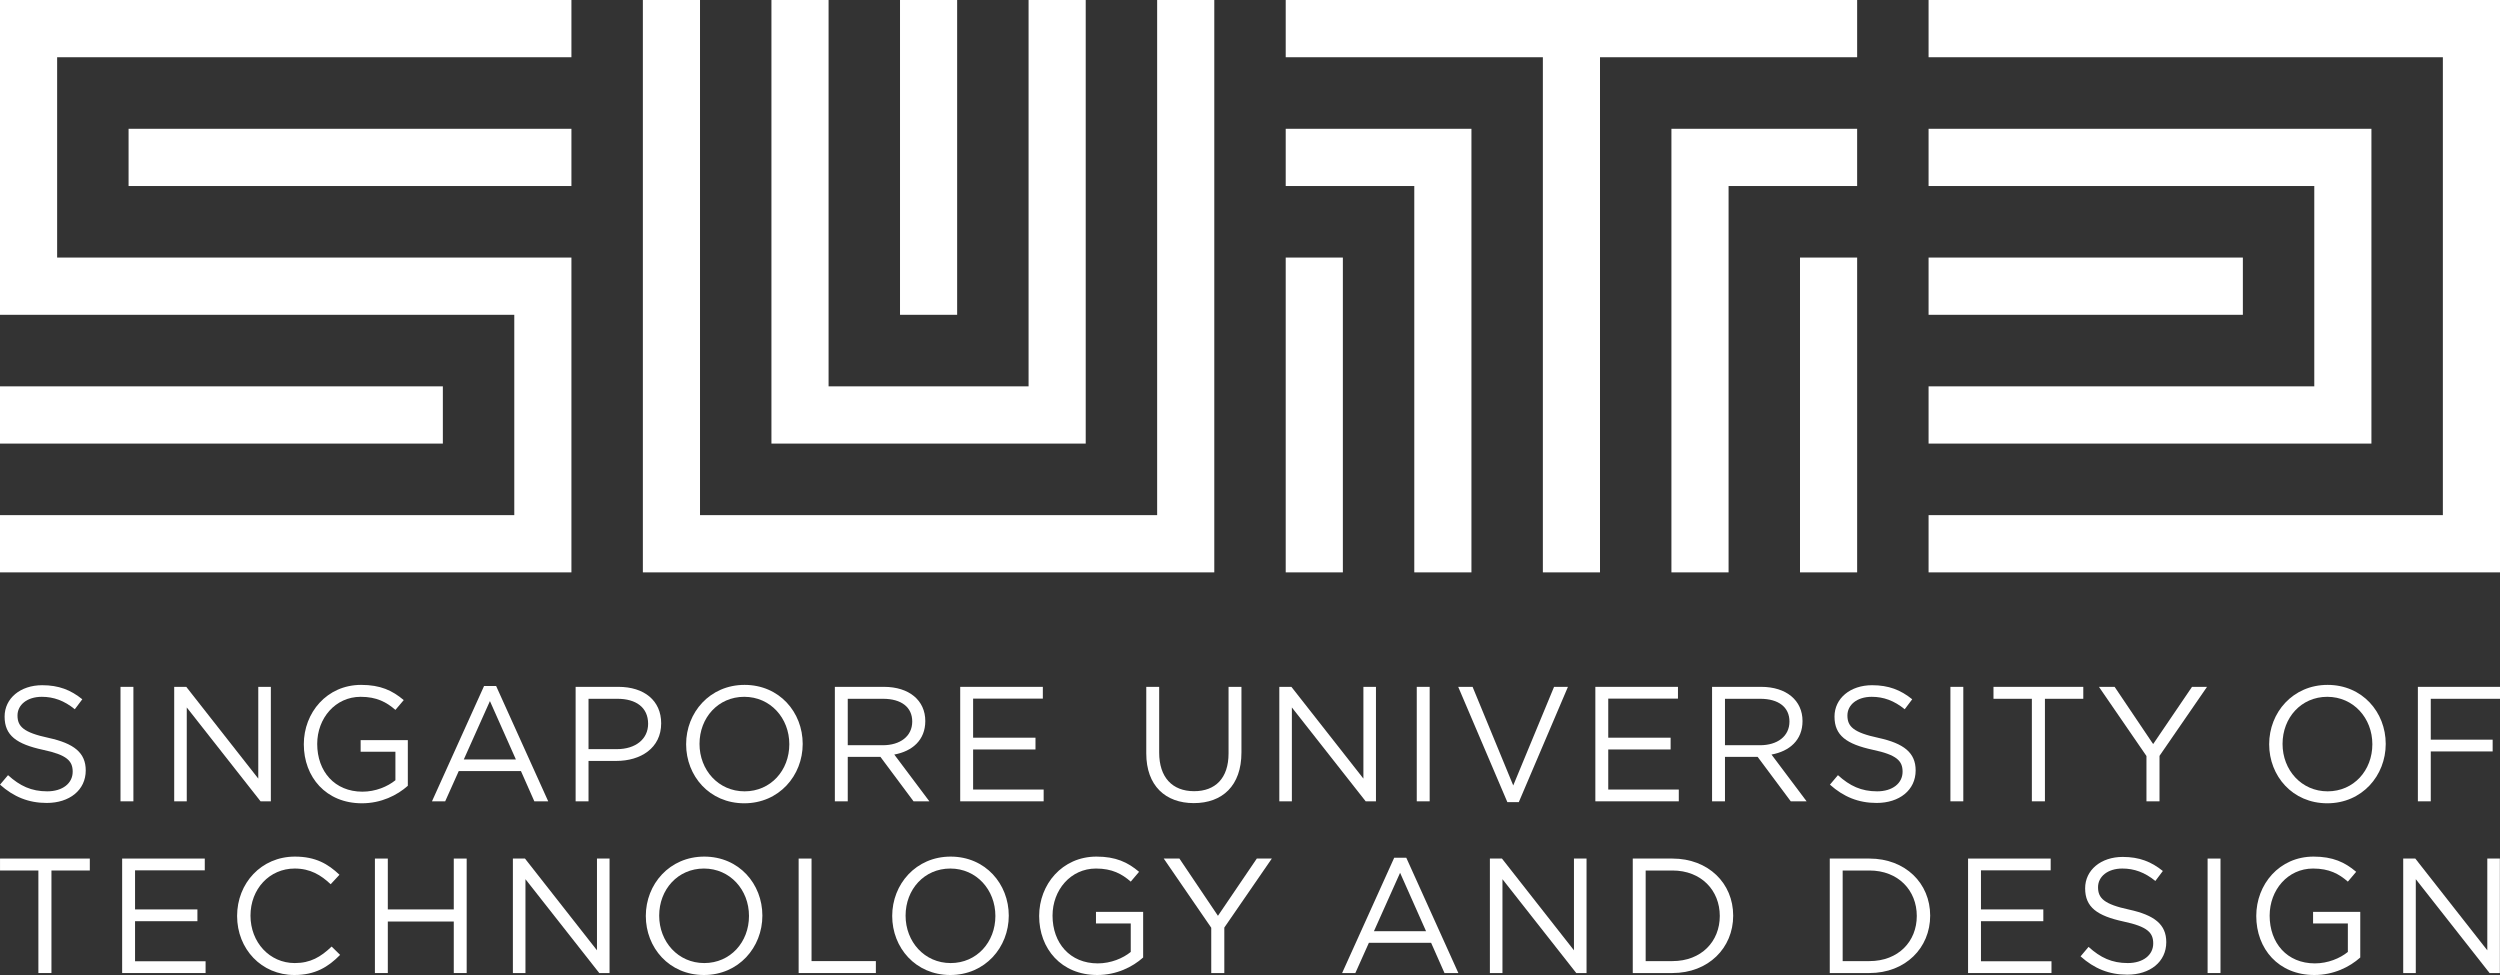
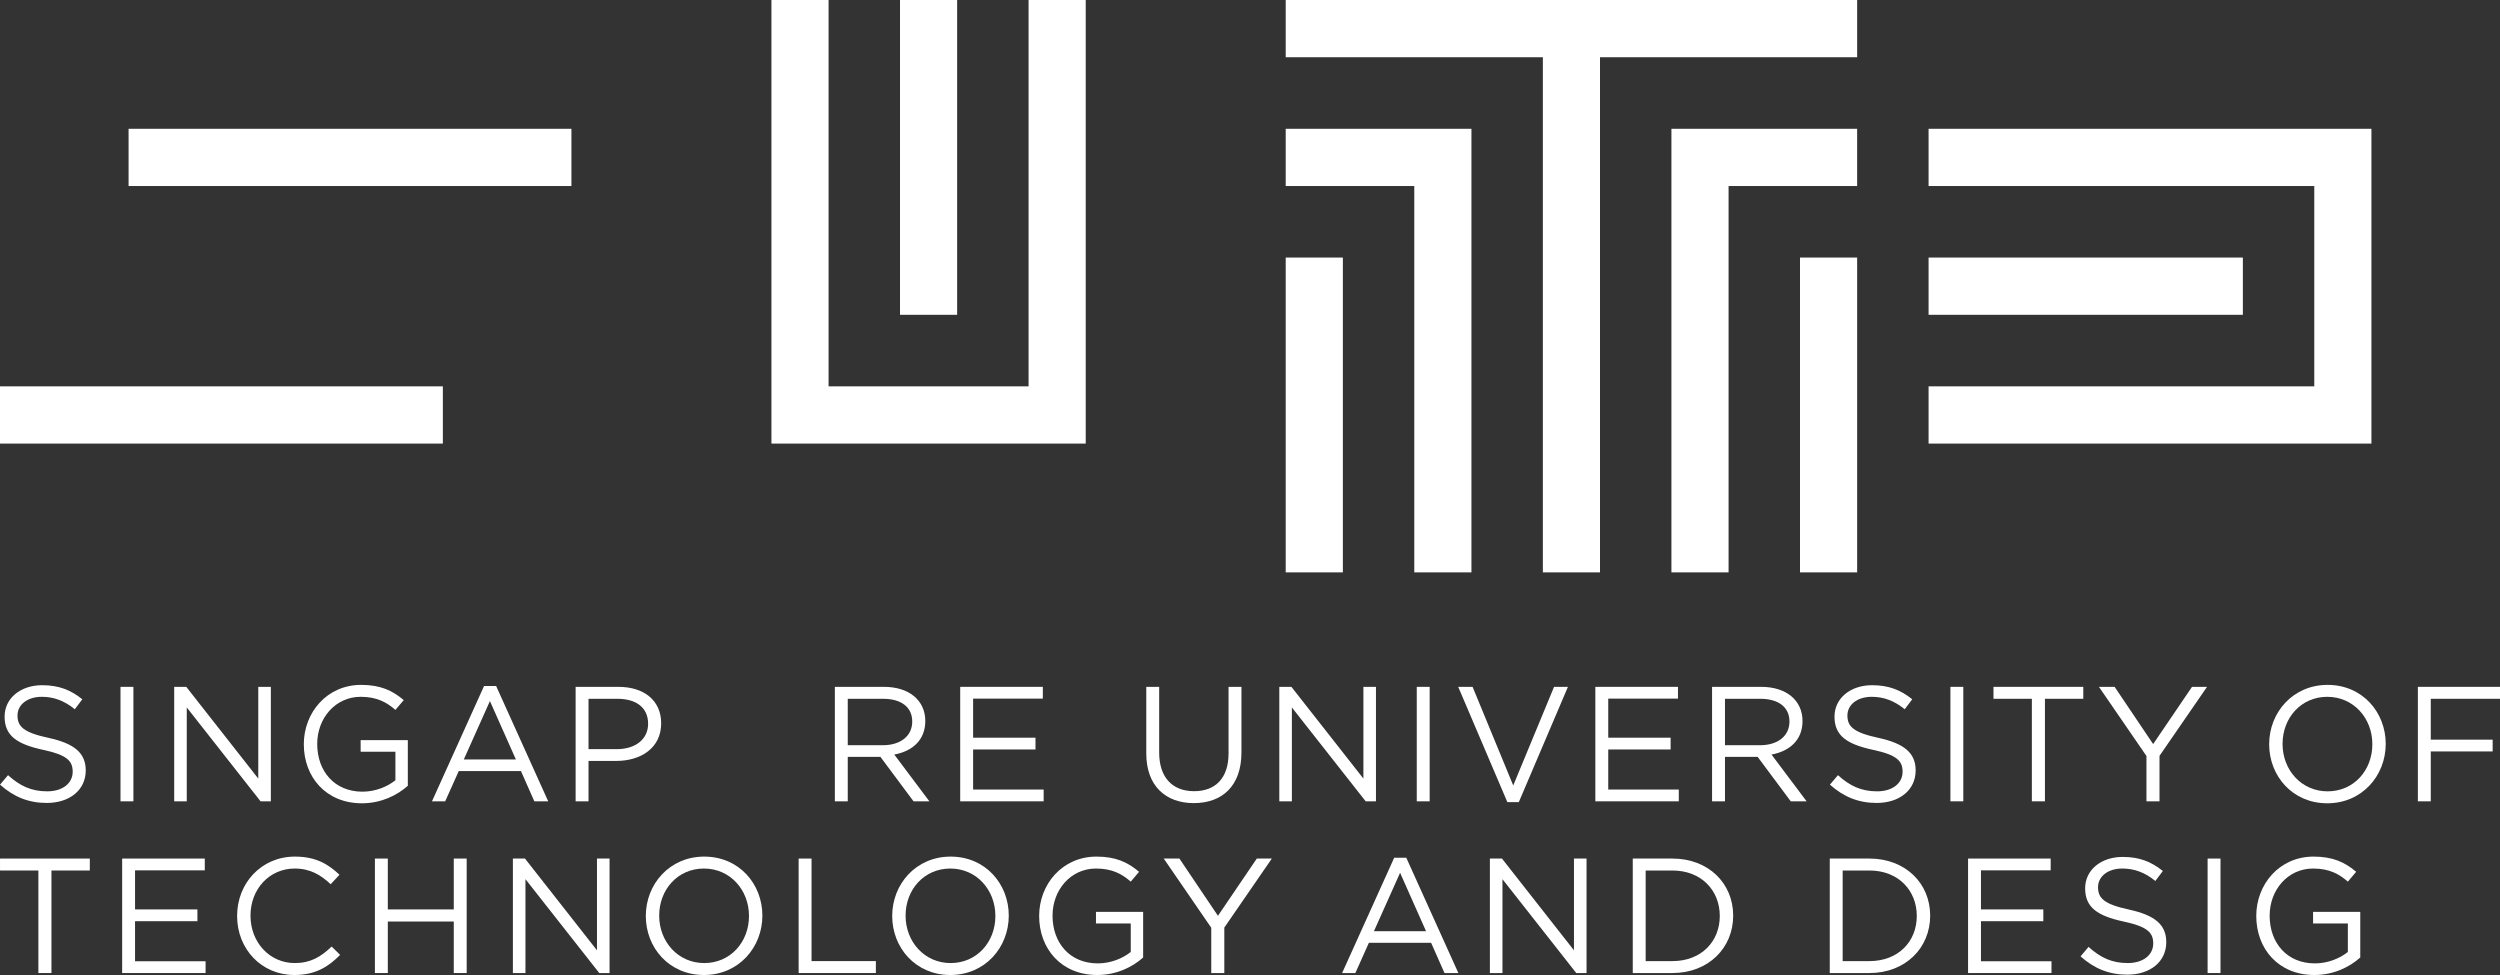
<svg xmlns="http://www.w3.org/2000/svg" width="200" height="78" viewBox="0 0 200 78" fill="none">
  <rect x="0" y="0" width="200" height="78" fill="#333333" stroke="none" />
  <path d="M3.881 59.029C5.919 59.474 6.859 60.22 6.859 61.633C6.859 63.216 5.553 64.236 3.738 64.236C2.288 64.236 1.099 63.752 0.002 62.772L0.642 62.013C1.595 62.876 2.51 63.307 3.777 63.307C5.004 63.307 5.815 62.666 5.815 61.737C5.815 60.874 5.357 60.391 3.437 59.985C1.334 59.527 0.368 58.847 0.368 57.329C0.368 55.863 1.635 54.817 3.372 54.817C4.704 54.817 5.658 55.196 6.585 55.942L5.984 56.74C5.135 56.047 4.286 55.745 3.346 55.745C2.157 55.745 1.4 56.4 1.4 57.237C1.4 58.114 1.87 58.598 3.881 59.029Z" fill="white" />
  <path d="M10.672 54.948V64.106H9.64V54.948H10.672Z" fill="white" />
  <path d="M20.662 54.948H21.668V64.106H20.845L14.941 56.596V64.106H13.936V54.948H14.902L20.662 62.287V54.948Z" fill="white" />
  <path d="M28.955 64.263C26.082 64.263 24.305 62.169 24.305 59.539C24.305 57.015 26.147 54.791 28.89 54.791C30.431 54.791 31.385 55.236 32.299 56.008L31.633 56.792C30.927 56.178 30.144 55.745 28.851 55.745C26.827 55.745 25.377 57.46 25.377 59.514C25.377 61.712 26.774 63.334 28.994 63.334C30.04 63.334 31.006 62.928 31.633 62.418V60.141H28.851V59.213H32.626V62.863C31.777 63.621 30.497 64.263 28.955 64.263Z" fill="white" />
  <path d="M39.194 56.086L37.104 60.756H41.271L39.194 56.086ZM43.857 64.106H42.747L41.676 61.685H36.7L35.615 64.106H34.558L38.724 54.882H39.691L43.857 64.106Z" fill="white" />
  <path d="M49.394 55.903H47.082V59.932H49.341C50.856 59.932 51.849 59.121 51.849 57.904C51.849 56.583 50.87 55.903 49.394 55.903ZM49.302 60.874H47.082V64.106H46.05V54.948H49.472C51.536 54.948 52.894 56.047 52.894 57.865C52.894 59.854 51.249 60.874 49.302 60.874Z" fill="white" />
-   <path d="M59.54 55.745C57.451 55.745 55.961 57.42 55.961 59.514C55.961 61.607 57.476 63.307 59.566 63.307C61.656 63.307 63.145 61.633 63.145 59.539C63.145 57.446 61.631 55.745 59.54 55.745ZM59.54 64.263C56.758 64.263 54.89 62.078 54.89 59.539C54.89 57.001 56.784 54.791 59.566 54.791C62.348 54.791 64.216 56.976 64.216 59.514C64.216 62.051 62.322 64.263 59.54 64.263Z" fill="white" />
  <path d="M70.641 55.903H67.82V59.618H70.628C71.999 59.618 72.979 58.912 72.979 57.722C72.979 56.583 72.117 55.903 70.641 55.903ZM73.083 64.106L70.432 60.547H67.82V64.106H66.788V54.948H70.719C72.731 54.948 74.024 56.033 74.024 57.682C74.024 59.213 72.979 60.102 71.542 60.364L74.35 64.106H73.083Z" fill="white" />
  <path d="M83.427 55.889H77.849V59.016H82.839V59.958H77.849V63.163H83.492V64.106H76.817V54.948H83.427V55.889Z" fill="white" />
  <path d="M99.316 60.194C99.316 62.863 97.788 64.249 95.503 64.249C93.243 64.249 91.702 62.863 91.702 60.273V54.948H92.734V60.207C92.734 62.182 93.778 63.295 95.529 63.295C97.214 63.295 98.284 62.274 98.284 60.273V54.948H99.316V60.194Z" fill="white" />
  <path d="M109.072 54.948H110.077V64.106H109.254L103.35 56.596V64.106H102.345V54.948H103.312L109.072 62.287V54.948Z" fill="white" />
  <path d="M114.373 54.948V64.106H113.341V54.948H114.373Z" fill="white" />
  <path d="M124.325 54.948H125.435L121.504 64.171H120.589L116.657 54.948H117.807L121.059 62.837L124.325 54.948Z" fill="white" />
  <path d="M134.237 55.889H128.66V59.016H133.649V59.958H128.66V63.163H134.303V64.106H127.628V54.948H134.237V55.889Z" fill="white" />
  <path d="M140.819 55.903H137.998V59.618H140.806C142.178 59.618 143.157 58.912 143.157 57.722C143.157 56.583 142.295 55.903 140.819 55.903ZM143.261 64.106L140.609 60.547H137.998V64.106H136.965V54.948H140.897C142.909 54.948 144.202 56.033 144.202 57.682C144.202 59.213 143.157 60.102 141.72 60.364L144.528 64.106H143.261Z" fill="white" />
  <path d="M150.273 59.029C152.312 59.474 153.252 60.22 153.252 61.633C153.252 63.216 151.945 64.236 150.131 64.236C148.68 64.236 147.492 63.752 146.395 62.772L147.035 62.013C147.988 62.876 148.903 63.307 150.17 63.307C151.397 63.307 152.207 62.666 152.207 61.737C152.207 60.874 151.75 60.391 149.83 59.985C147.727 59.527 146.76 58.847 146.76 57.329C146.76 55.863 148.028 54.817 149.765 54.817C151.097 54.817 152.051 55.196 152.978 55.942L152.377 56.74C151.528 56.047 150.679 55.745 149.739 55.745C148.55 55.745 147.793 56.4 147.793 57.237C147.793 58.114 148.263 58.598 150.273 59.029Z" fill="white" />
  <path d="M157.064 54.948V64.106H156.033V54.948H157.064Z" fill="white" />
  <path d="M163.594 64.106H162.549V55.903H159.479V54.948H166.663V55.903H163.594V64.106Z" fill="white" />
  <path d="M172.761 64.106H171.717V60.481L167.916 54.948H169.17L172.252 59.527L175.361 54.948H176.562L172.761 60.468V64.106Z" fill="white" />
  <path d="M186.182 55.745C184.093 55.745 182.604 57.42 182.604 59.514C182.604 61.607 184.118 63.307 186.209 63.307C188.298 63.307 189.788 61.633 189.788 59.539C189.788 57.446 188.273 55.745 186.182 55.745ZM186.182 64.263C183.4 64.263 181.533 62.078 181.533 59.539C181.533 57.001 183.426 54.791 186.209 54.791C188.99 54.791 190.858 56.976 190.858 59.514C190.858 62.051 188.964 64.263 186.182 64.263Z" fill="white" />
  <path d="M200 55.903H194.462V59.173H199.412V60.115H194.462V64.106H193.43V54.948H200V55.903Z" fill="white" />
  <path d="M4.116 77.843H3.071V69.64H0.002V68.685H7.185V69.64H4.116V77.843Z" fill="white" />
  <path d="M16.382 69.627H10.804V72.754H15.793V73.696H10.804V76.901H16.447V77.843H9.772V68.685H16.382V69.627Z" fill="white" />
  <path d="M23.553 78C20.915 78 18.968 75.92 18.968 73.277C18.968 70.66 20.902 68.528 23.592 68.528C25.251 68.528 26.244 69.117 27.158 69.981L26.453 70.739C25.682 70.007 24.82 69.483 23.579 69.483C21.555 69.483 20.039 71.118 20.039 73.251C20.039 75.384 21.568 77.045 23.579 77.045C24.833 77.045 25.656 76.561 26.531 75.724L27.21 76.391C26.257 77.359 25.212 78 23.553 78Z" fill="white" />
  <path d="M31.025 73.722V77.843H29.993V68.685H31.025V72.754H36.302V68.685H37.334V77.843H36.302V73.722H31.025Z" fill="white" />
  <path d="M47.758 68.685H48.764V77.843H47.941L42.037 70.334V77.843H41.031V68.685H41.998L47.758 76.025V68.685Z" fill="white" />
  <path d="M56.315 69.483C54.225 69.483 52.735 71.157 52.735 73.251C52.735 75.344 54.251 77.045 56.34 77.045C58.43 77.045 59.919 75.371 59.919 73.277C59.919 71.184 58.404 69.483 56.315 69.483ZM56.315 78C53.532 78 51.665 75.815 51.665 73.277C51.665 70.739 53.558 68.528 56.34 68.528C59.123 68.528 60.99 70.713 60.99 73.251C60.99 75.789 59.096 78 56.315 78Z" fill="white" />
  <path d="M63.891 68.685H64.923V76.888H70.069V77.843H63.891V68.685Z" fill="white" />
  <path d="M76.026 69.483C73.936 69.483 72.447 71.157 72.447 73.251C72.447 75.344 73.962 77.045 76.052 77.045C78.141 77.045 79.631 75.371 79.631 73.277C79.631 71.184 78.116 69.483 76.026 69.483ZM76.026 78C73.244 78 71.376 75.815 71.376 73.277C71.376 70.739 73.27 68.528 76.052 68.528C78.834 68.528 80.702 70.713 80.702 73.251C80.702 75.789 78.808 78 76.026 78Z" fill="white" />
  <path d="M87.782 78C84.909 78 83.132 75.907 83.132 73.277C83.132 70.752 84.974 68.528 87.717 68.528C89.258 68.528 90.212 68.973 91.126 69.745L90.46 70.53C89.754 69.915 88.971 69.483 87.678 69.483C85.653 69.483 84.203 71.197 84.203 73.251C84.203 75.449 85.601 77.071 87.822 77.071C88.867 77.071 89.833 76.665 90.46 76.156V73.879H87.678V72.95H91.452V76.6C90.604 77.359 89.323 78 87.782 78Z" fill="white" />
  <path d="M97.945 77.843H96.9V74.219L93.099 68.685H94.353L97.436 73.264L100.544 68.685H101.746L97.945 74.206V77.843Z" fill="white" />
  <path d="M112.007 69.823L109.916 74.494H114.083L112.007 69.823ZM116.669 77.843H115.559L114.488 75.422H109.512L108.428 77.843H107.369L111.536 68.62H112.503L116.669 77.843Z" fill="white" />
  <path d="M125.917 68.685H126.923V77.843H126.101L120.197 70.334V77.843H119.191V68.685H120.157L125.917 76.025V68.685Z" fill="white" />
  <path d="M133.795 69.64H131.653V76.888H133.795C136.107 76.888 137.583 75.318 137.583 73.277C137.583 71.236 136.107 69.64 133.795 69.64ZM133.795 77.843H130.621V68.685H133.795C136.669 68.685 138.655 70.66 138.655 73.251C138.655 75.841 136.669 77.843 133.795 77.843Z" fill="white" />
  <path d="M149.555 69.64H147.413V76.888H149.555C151.867 76.888 153.343 75.318 153.343 73.277C153.343 71.236 151.867 69.64 149.555 69.64ZM149.555 77.843H146.381V68.685H149.555C152.429 68.685 154.414 70.66 154.414 73.251C154.414 75.841 152.429 77.843 149.555 77.843Z" fill="white" />
  <path d="M164.054 69.627H158.477V72.754H163.466V73.696H158.477V76.901H164.119V77.843H157.445V68.685H164.054V69.627Z" fill="white" />
  <path d="M170.324 72.767C172.362 73.212 173.302 73.957 173.302 75.371C173.302 76.953 171.996 77.974 170.181 77.974C168.731 77.974 167.542 77.49 166.445 76.509L167.085 75.75C168.038 76.614 168.953 77.045 170.22 77.045C171.448 77.045 172.258 76.404 172.258 75.475C172.258 74.612 171.8 74.128 169.881 73.722C167.777 73.264 166.811 72.584 166.811 71.066C166.811 69.601 168.078 68.554 169.815 68.554C171.148 68.554 172.101 68.934 173.028 69.679L172.428 70.477C171.578 69.784 170.729 69.483 169.789 69.483C168.601 69.483 167.843 70.137 167.843 70.975C167.843 71.851 168.313 72.335 170.324 72.767Z" fill="white" />
  <path d="M177.64 68.685V77.843H176.608V68.685H177.64Z" fill="white" />
  <path d="M185.151 78C182.277 78 180.501 75.907 180.501 73.277C180.501 70.752 182.343 68.528 185.085 68.528C186.626 68.528 187.581 68.973 188.494 69.745L187.828 70.53C187.123 69.915 186.34 69.483 185.046 69.483C183.021 69.483 181.572 71.197 181.572 73.251C181.572 75.449 182.969 77.071 185.19 77.071C186.234 77.071 187.201 76.665 187.828 76.156V73.879H185.046V72.95H188.821V76.6C187.972 77.359 186.692 78 185.151 78Z" fill="white" />
-   <path d="M198.984 68.685H199.989V77.843H199.166L193.263 70.334V77.843H192.257V68.685H193.224L198.984 76.025V68.685Z" fill="white" />
  <path d="M35.428 30.908H0V35.487H35.428V30.908Z" fill="white" />
  <path d="M10.286 14.882H45.714V10.303H10.286V14.882Z" fill="white" />
-   <path d="M0 3.8147e-05V25.184H41.143V41.211H0V45.79H45.714V20.605H4.571V4.579H45.714V3.8147e-05H0Z" fill="white" />
  <path d="M76.572 1.14441e-05H72.001V25.184H76.572V1.14441e-05Z" fill="white" />
-   <path d="M92.572 3.8147e-05V41.211H56.001V3.8147e-05H51.429V45.79H97.143V3.8147e-05H92.572Z" fill="white" />
  <path d="M86.857 0H82.286V30.908H66.286V0H61.715V35.487H86.857V0Z" fill="white" />
  <path d="M179.429 20.605H154.286V25.184H179.429V20.605Z" fill="white" />
-   <path d="M154.286 3.8147e-05V4.579H195.429V41.211H154.286V45.79H200V3.8147e-05H154.286Z" fill="white" />
  <path d="M189.714 10.303H154.286V14.882H185.143V30.908H154.286V35.487H189.714V10.303Z" fill="white" />
  <path d="M102.857 3.8147e-05V4.579H123.429V45.79H128V4.579H148.572V3.8147e-05H102.857Z" fill="white" />
  <path d="M133.714 45.79H138.286V14.882H148.571V10.303H133.714V45.79Z" fill="white" />
  <path d="M144 45.79H148.572V20.605H144V45.79Z" fill="white" />
  <path d="M102.857 45.79H107.429V20.605H102.857V45.79Z" fill="white" />
  <path d="M102.857 14.882H113.143V45.79H117.715V10.303H102.857V14.882Z" fill="white" />
</svg>